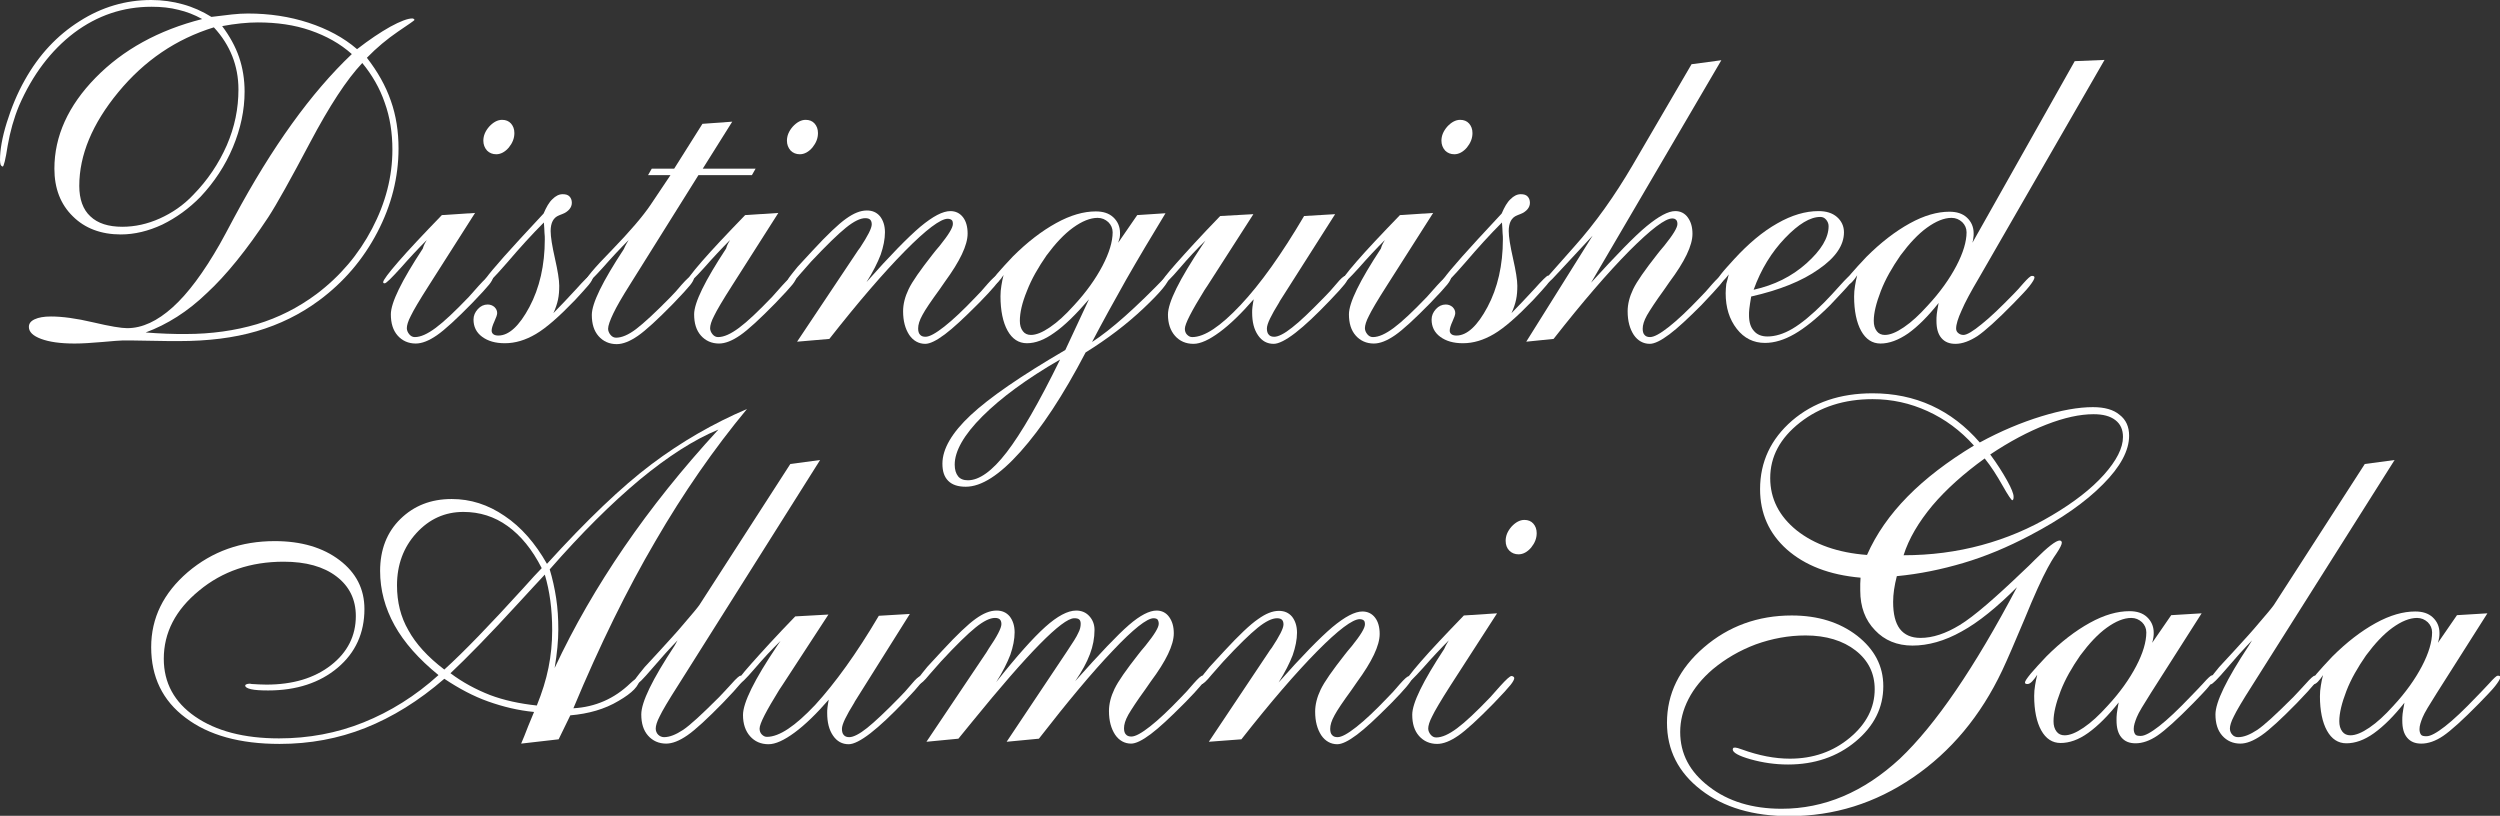
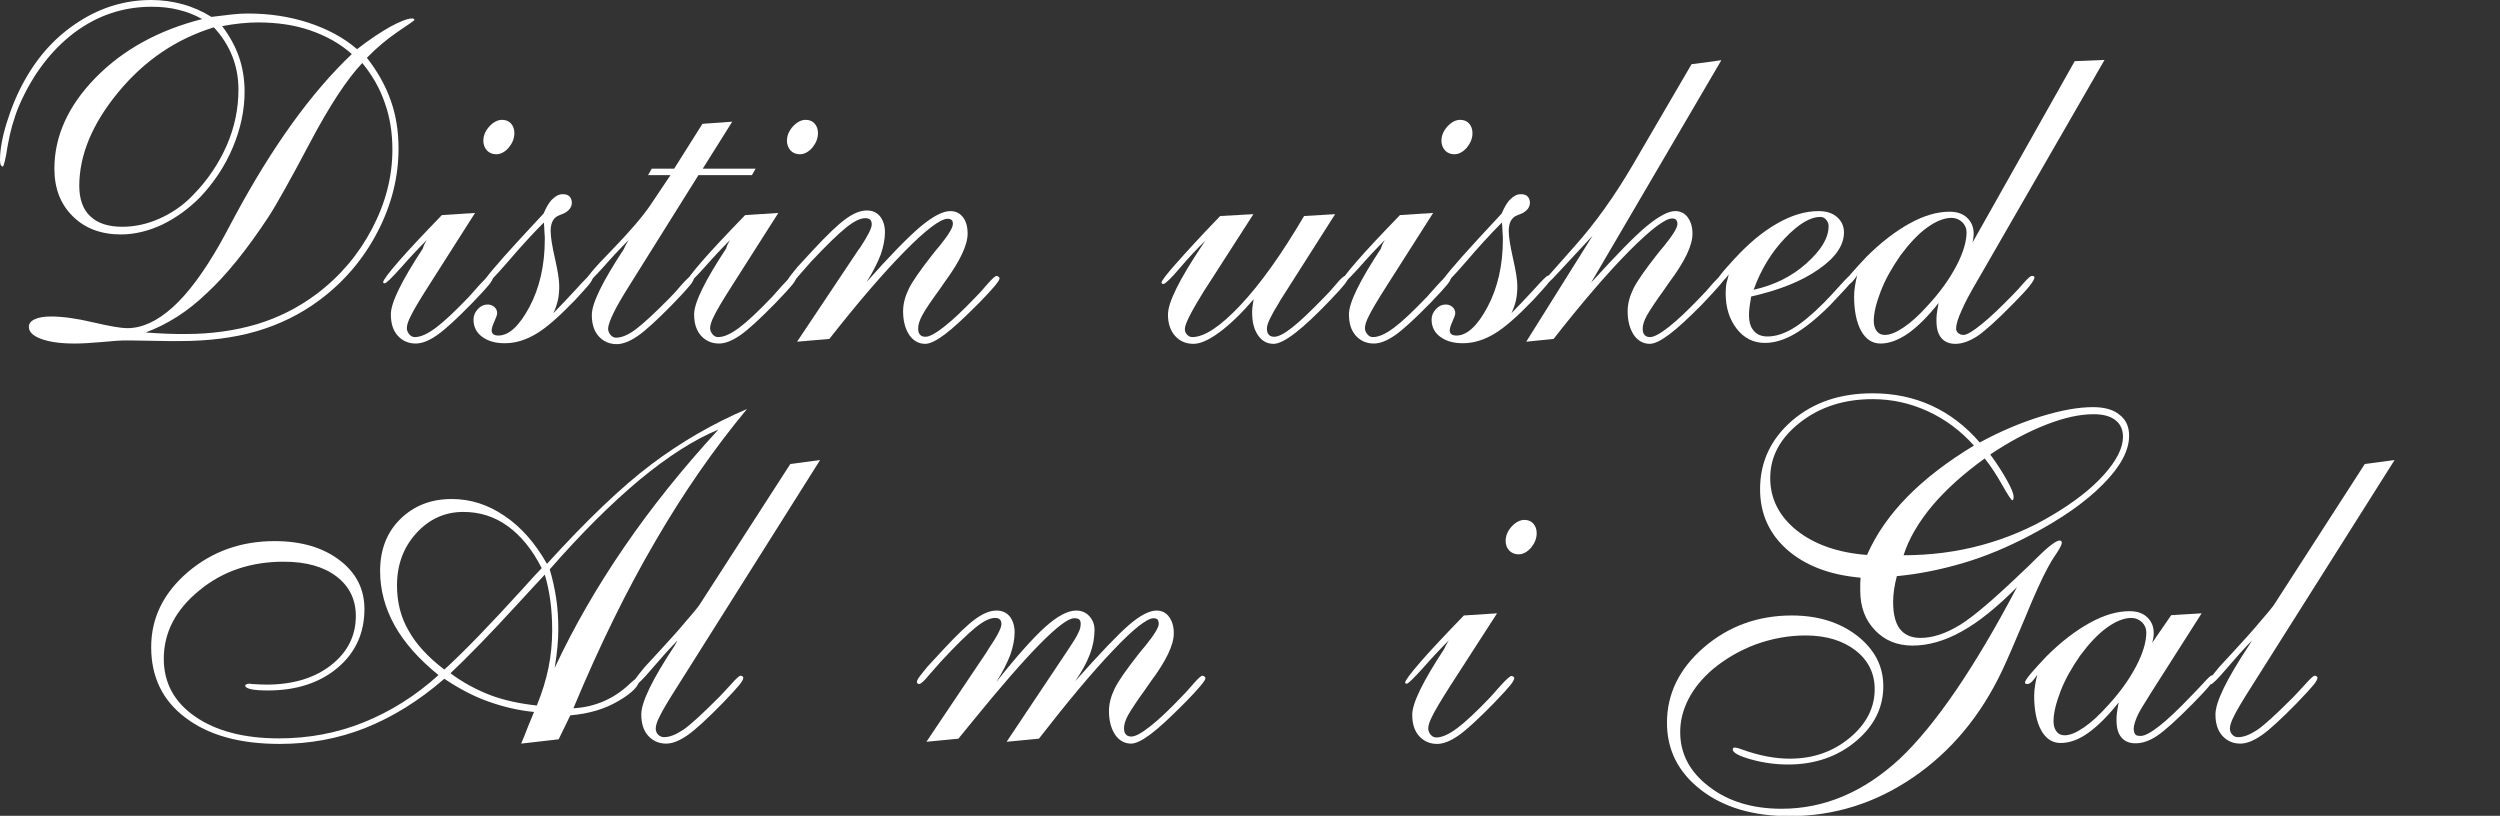
<svg xmlns="http://www.w3.org/2000/svg" version="1.1" id="Layer_1" x="0px" y="0px" width="813.6px" height="265.5px" viewBox="0 0 813.6 265.5" style="enable-background:new 0 0 813.6 265.5;" xml:space="preserve">
  <rect x="0" y="0" width="813.6" height="265.5" fill="#333333" stroke="none" />
  <style type="text/css">
	.st0{fill:#FFFFFF;}
</style>
  <g>
    <path class="st0" d="M119.4,18.8c3.5,4.5,6.1,9.1,7.8,14c1.7,4.8,2.5,10,2.5,15.5c0,9.4-2.3,18.5-6.9,27.3   c-4.6,8.8-10.9,16.2-19,22.2c-6.1,4.5-12.8,7.8-20.3,10S67.6,111,58.3,111c-2.2,0-5.3,0-9.4-0.1c-4.1-0.1-7.1-0.1-9-0.1   c-0.9,0-3.1,0.2-6.6,0.5s-6.5,0.5-9,0.5c-4.6,0-8.2-0.5-10.9-1.5c-2.7-1-4-2.3-4-3.9c0-1.1,0.6-1.9,1.9-2.5s3-0.9,5.3-0.9   c3.6,0,8.2,0.6,13.7,1.9c5.5,1.3,9.2,1.9,11.1,1.9c4.9,0,9.8-2.3,14.8-6.8c5-4.5,10.1-11.4,15.3-20.5c1-1.8,2.6-4.7,4.7-8.7   c12.3-22.9,25-40.6,38.3-53.2c-3.8-3.4-8.3-5.9-13.5-7.7c-5.2-1.8-10.9-2.6-17.1-2.6c-1.7,0-3.5,0.1-5.5,0.3   c-1.9,0.2-4,0.5-6.1,0.9c2.4,3.2,4.3,6.6,5.5,10.1c1.2,3.5,1.8,7.3,1.8,11.2c0,6.1-1.3,12.1-3.8,18.1c-2.5,6-6.1,11.4-10.5,16.1   c-3.8,3.9-8,6.9-12.5,9.1c-4.5,2.1-9,3.2-13.5,3.2c-6.4,0-11.7-2-15.6-5.9c-4-3.9-6-9.1-6-15.5c0-10.6,4.5-20.5,13.4-29.6   C40,16.2,51.6,9.8,65.8,6.2c-2.5-1.4-5.1-2.4-7.7-3c-2.7-0.7-5.6-1-8.8-1c-9.2,0-17.6,2.8-25.2,8.5c-7.5,5.7-13.5,13.6-17.9,23.7   c-1.7,4.1-2.9,8.4-3.7,13c-0.7,4.6-1.3,6.8-1.6,6.8c-0.2,0-0.5-0.2-0.7-0.6C0.1,53.2,0,52.7,0,52.1c0-3.3,0.7-7.4,2.2-12.2   S5.6,30.4,8.1,26c4.6-8.2,10.5-14.5,17.8-19.1C33.1,2.3,40.9,0,49.2,0c3.6,0,7.1,0.5,10.3,1.4c3.3,0.9,6.4,2.3,9.3,4.1   c2.5-0.3,4.8-0.6,6.7-0.8c1.9-0.2,3.6-0.3,5.2-0.3c7,0,13.6,1,19.7,3c6.1,2,11.4,4.8,15.8,8.6c4-3.1,7.6-5.5,10.8-7.3   c3.3-1.8,5.7-2.7,7.2-2.7c0.2,0,0.4,0.1,0.5,0.2c0.1,0.1,0.2,0.2,0.2,0.3s-1.8,1.4-5.4,3.8C126,12.7,122.6,15.5,119.4,18.8z    M69.6,8.9C57.3,12.7,47,19.7,38.5,30C30,40.3,25.8,50.5,25.8,60.5c0,4.3,1.2,7.7,3.6,9.9c2.4,2.3,5.9,3.4,10.4,3.4   c4.1,0,8.2-0.9,12.2-2.7c4-1.8,7.7-4.3,10.9-7.7c4.7-4.8,8.3-10.2,10.9-16.1c2.6-6,3.8-12,3.8-18.2c0-3.9-0.7-7.5-2-10.8   C74.3,15,72.3,11.8,69.6,8.9z M47.4,108.2c2.3,0.2,4.6,0.3,6.8,0.4c2.2,0.1,4.3,0.1,6.3,0.1c8.3,0,16-1.1,23.1-3.2   c7-2.1,13.5-5.4,19.4-9.8c7.7-5.8,13.7-12.9,18.1-21.3c4.4-8.4,6.6-16.9,6.6-25.7c0-5.5-0.8-10.6-2.5-15.3c-1.6-4.7-4.1-9-7.3-12.9   c-5.1,5.4-10.7,14-17,25.9c-6.3,11.9-10.8,20-13.6,24.3c-7,10.6-13.7,18.9-20,24.7C61.1,101.4,54.4,105.6,47.4,108.2z" />
    <path class="st0" d="M138.9,78.1c-2.7,2.7-5.6,5.8-8.5,9.1c-3,3.3-4.7,5-5.2,5c-0.2,0-0.3,0-0.4-0.1c-0.1-0.1-0.1-0.2-0.1-0.3   c0-0.6,1.7-2.9,5-6.7c3.3-3.8,8-8.8,14.1-15.1l10.8-0.7l-14.9,23.4c-3.2,5-5.2,8.4-6,10.1c-0.9,1.7-1.3,3.1-1.3,4   c0,0.7,0.3,1.4,0.8,2s1.1,0.9,1.8,0.9c1.9,0,4.1-1,6.8-3c2.7-2,6.3-5.4,10.8-10.1c0.8-0.9,1.9-2.1,3.2-3.6c2-2.2,3.2-3.3,3.7-3.3   c0.2,0,0.5,0.1,0.6,0.2c0.2,0.1,0.3,0.3,0.3,0.5c0,0.4-0.4,1.2-1.2,2.2c-0.8,1-2.7,3.1-5.6,6.1c-5,5.1-8.8,8.6-11.4,10.4   c-2.6,1.8-4.9,2.7-6.9,2.7c-2.4,0-4.4-0.9-5.9-2.6c-1.5-1.7-2.2-4-2.2-6.9c0-3.8,3.5-10.9,10.4-21.4   C137.9,79.7,138.5,78.8,138.9,78.1z M157.3,45.8c0-1.6,0.6-3.1,1.9-4.6c1.3-1.4,2.7-2.2,4.2-2.2c1.2,0,2.2,0.4,2.9,1.2   s1.1,1.8,1.1,3.1c0,1.7-0.6,3.2-1.8,4.7c-1.2,1.4-2.6,2.2-4.1,2.2c-1.2,0-2.2-0.4-3-1.2C157.7,48.1,157.3,47,157.3,45.8z" />
    <path class="st0" d="M177,72.4c-3.9,3.9-7.8,8.2-11.9,13c-4.1,4.7-6.4,7.1-7,7.1c-0.2,0-0.4-0.1-0.5-0.2c-0.1-0.1-0.2-0.3-0.2-0.4   c0-0.8,3.9-5.5,11.8-14.1c3.2-3.5,5.8-6.2,7.7-8.3c0.9-2.1,1.8-3.7,2.9-4.7c1-1,2.1-1.6,3.3-1.6c1,0,1.7,0.2,2.2,0.7   c0.5,0.5,0.8,1.2,0.8,2.1c0,0.8-0.3,1.5-0.8,2.1c-0.5,0.6-1.3,1.2-2.4,1.6c-0.2,0.1-0.6,0.2-1,0.4c-1.8,0.7-2.7,2.4-2.7,5.1   c0,1.9,0.5,4.9,1.4,8.9c0.9,4,1.4,7,1.4,8.9c0,1.6-0.1,3.1-0.4,4.5c-0.3,1.4-0.8,2.9-1.5,4.4c2.3-2.3,4.7-4.9,7.4-7.8   c2.6-2.9,4.1-4.4,4.5-4.4c0.2,0,0.5,0.1,0.6,0.2c0.2,0.1,0.3,0.3,0.3,0.5c0,0.4-0.4,1.2-1.3,2.3c-0.9,1.1-2.4,2.7-4.5,5   c-5.1,5.3-9.3,9-12.7,11c-3.4,2-6.7,3-10.1,3c-3.1,0-5.5-0.7-7.4-2.1s-2.8-3.3-2.8-5.6c0-1.3,0.5-2.4,1.4-3.4c0.9-1,2-1.5,3.2-1.5   c0.9,0,1.6,0.3,2.2,0.8c0.6,0.6,0.9,1.2,0.9,2c0,0.5-0.3,1.4-0.9,2.7c-0.6,1.3-0.9,2.3-0.9,3c0,0.5,0.2,0.9,0.6,1.2   c0.4,0.3,1,0.4,1.6,0.4c3.4,0,6.8-3.1,10.1-9.3c3.3-6.2,5-13.6,5-22c0-0.6,0-1.3-0.1-2.1C177.2,75.1,177.1,73.9,177,72.4z" />
    <path class="st0" d="M204.6,78.1c-2.7,2.7-5.6,5.8-8.5,9.1c-3,3.3-4.7,5-5.2,5c-0.2,0-0.3,0-0.4-0.1c-0.1-0.1-0.1-0.2-0.1-0.3   c0-1,2.9-4.5,8.8-10.5c5.8-6,10-10.9,12.5-14.6l6.5-9.7h-7.3l1.2-2.1h7.3l9.2-14.6l9.7-0.7l-9.6,15.3h17.2l-1.2,2.1h-17.4   l-22.4,35.8c-2.4,3.8-4.2,6.9-5.3,9.2c-1.1,2.3-1.7,4-1.7,5c0,0.7,0.3,1.4,0.8,2s1.1,0.9,1.8,0.9c1.8,0,4-0.9,6.5-2.8   c2.5-1.9,6.2-5.3,11.1-10.3c1.1-1.1,2.3-2.4,3.7-4.1c1.7-1.9,2.7-2.8,3.1-2.8c0.2,0,0.5,0.1,0.6,0.2c0.2,0.1,0.3,0.3,0.3,0.5   c0,0.4-0.4,1.2-1.2,2.2c-0.8,1-2.7,3.1-5.6,6.1c-5,5.1-8.8,8.6-11.4,10.4c-2.6,1.8-4.9,2.7-6.9,2.7c-2.4,0-4.4-0.9-5.9-2.6   c-1.5-1.7-2.2-4-2.2-6.9c0-3.8,3.5-10.9,10.4-21.4C203.6,79.7,204.2,78.8,204.6,78.1z" />
    <path class="st0" d="M237.6,78.1c-2.7,2.7-5.6,5.8-8.5,9.1c-3,3.3-4.7,5-5.2,5c-0.2,0-0.3,0-0.4-0.1c-0.1-0.1-0.1-0.2-0.1-0.3   c0-0.6,1.7-2.9,5-6.7c3.3-3.8,8-8.8,14.1-15.1l10.8-0.7l-14.9,23.4c-3.2,5-5.2,8.4-6,10.1c-0.9,1.7-1.3,3.1-1.3,4   c0,0.7,0.3,1.4,0.8,2s1.1,0.9,1.8,0.9c1.9,0,4.1-1,6.8-3c2.7-2,6.3-5.4,10.8-10.1c0.8-0.9,1.9-2.1,3.2-3.6c2-2.2,3.2-3.3,3.7-3.3   c0.2,0,0.5,0.1,0.6,0.2c0.2,0.1,0.3,0.3,0.3,0.5c0,0.4-0.4,1.2-1.2,2.2c-0.8,1-2.7,3.1-5.6,6.1c-5,5.1-8.8,8.6-11.4,10.4   c-2.6,1.8-4.9,2.7-6.9,2.7c-2.4,0-4.4-0.9-5.9-2.6c-1.5-1.7-2.2-4-2.2-6.9c0-3.8,3.5-10.9,10.4-21.4   C236.6,79.7,237.2,78.8,237.6,78.1z M256.1,45.8c0-1.6,0.6-3.1,1.9-4.6c1.3-1.4,2.7-2.2,4.2-2.2c1.2,0,2.2,0.4,2.9,1.2   s1.1,1.8,1.1,3.1c0,1.7-0.6,3.2-1.8,4.7c-1.2,1.4-2.6,2.2-4.1,2.2c-1.2,0-2.2-0.4-3-1.2C256.5,48.1,256.1,47,256.1,45.8z" />
    <path class="st0" d="M259.4,111.2L278.9,82c0.2-0.3,0.5-0.8,1-1.4c2.5-3.8,3.8-6.3,3.8-7.6c0-0.7-0.2-1.2-0.5-1.5   c-0.3-0.3-0.8-0.5-1.6-0.5c-1.6,0-3.7,1-6.3,3.1S269,79.8,264,85.1c-1,1.1-2.2,2.5-3.7,4.2c-1.7,2.1-2.8,3.1-3.4,3.1   c-0.2,0-0.4-0.1-0.5-0.2c-0.1-0.1-0.2-0.3-0.2-0.4c0-0.4,0.2-0.9,0.7-1.6c0.5-0.7,1.4-1.8,2.7-3.4l4.8-5.2   c4.8-5.2,8.5-8.7,10.9-10.4c2.5-1.8,4.7-2.7,6.8-2.7c1.8,0,3.2,0.6,4.3,1.9c1,1.3,1.6,3,1.6,5.2c0,2.2-0.5,4.7-1.4,7.3   c-1,2.6-2.5,5.6-4.6,8.9c7.6-8.6,13.5-14.6,17.5-18c4.1-3.4,7.3-5.1,9.8-5.1c1.7,0,3.1,0.7,4.1,2s1.5,3.1,1.5,5.3   c0,3.8-2.5,9-7.4,15.7c-0.8,1.1-1.4,2-1.8,2.6c-2.7,3.7-4.6,6.5-5.5,8.2c-1,1.8-1.4,3.2-1.4,4.4c0,0.9,0.2,1.6,0.6,2   c0.4,0.5,1,0.7,1.8,0.7c1.3,0,3.3-1.1,6.1-3.3s6.2-5.4,10.1-9.5c1.2-1.2,2.5-2.6,4-4.4c1.6-1.8,2.5-2.6,2.9-2.6   c0.2,0,0.5,0.1,0.7,0.3c0.2,0.2,0.3,0.3,0.3,0.5c0,0.8-2.2,3.4-6.5,7.8l-0.9,0.9c-4.2,4.2-7.6,7.4-10.4,9.5   c-2.8,2.1-4.9,3.1-6.4,3.1c-2.1,0-3.9-1-5.2-2.9c-1.3-2-2-4.5-2-7.7c0-2.3,0.6-4.7,1.8-7.2c1.2-2.5,3.8-6.2,7.8-11.3   c0.5-0.7,1.3-1.6,2.3-2.8c2.9-3.6,4.3-5.9,4.3-7.1c0-0.6-0.1-1.1-0.4-1.3c-0.2-0.2-0.7-0.4-1.3-0.4c-2.3,0-7,3.5-13.9,10.5   c-6.9,7-15.1,16.5-24.6,28.6L259.4,111.2z" />
-     <path class="st0" d="M363.9,79l6.2-9l9.2-0.6c-4.5,7.4-8.8,14.6-12.8,21.6c-4,7.1-7.7,13.8-11.1,20.3c6.2-4,14.3-11.2,24.3-21.6   c0.2,0,0.4,0.1,0.5,0.2c0.1,0.1,0.2,0.3,0.2,0.5c0,1.4-2.7,4.7-8.2,9.9c-5.5,5.2-11.8,10-18.9,14.4c-7.3,14-14.4,24.7-21.2,32.3   c-6.8,7.6-12.7,11.4-17.8,11.4c-2.5,0-4.4-0.6-5.7-1.9c-1.3-1.3-1.9-3.1-1.9-5.6c0-4.8,3.1-10.1,9.2-15.8   c6.1-5.7,16.4-12.8,30.8-21.2l7.7-16.5c-4.3,5-8.1,8.7-11.3,10.9c-3.2,2.3-6.1,3.4-8.9,3.4c-2.7,0-4.8-1.4-6.3-4.1   s-2.3-6.5-2.3-11.2c0-1.2,0.1-2.3,0.3-3.5c0.2-1.2,0.4-2.3,0.7-3.4c-0.6,0.9-1.1,1.6-1.7,2.2c-0.5,0.5-1,0.8-1.4,0.8   c-0.3,0-0.6,0-0.7-0.1c-0.1-0.1-0.2-0.2-0.2-0.4c0-0.4,0.6-1.3,1.9-2.9c1.3-1.5,3-3.4,5.1-5.6c4.7-4.7,9.4-8.3,14.1-10.9   c4.7-2.6,9-3.8,12.9-3.8c2.4,0,4.3,0.6,5.7,1.9c1.4,1.3,2.2,3,2.2,5.1c0,0.5,0,1-0.1,1.5C364.3,77.7,364.1,78.3,363.9,79z M345,117   c-10.9,6.3-19.3,12.5-25.3,18.5c-6,6-9,11.3-9,15.7c0,1.7,0.4,2.9,1.1,3.8c0.7,0.9,1.8,1.3,3.2,1.3c3.7,0,7.9-3,12.6-9.1   S338.1,131.1,345,117z M331.9,104.4c0,1.4,0.3,2.5,1,3.4c0.6,0.8,1.5,1.2,2.6,1.2c1.7,0,3.7-0.8,6.2-2.5c2.5-1.7,5-4,7.7-7   c4.1-4.4,7.2-8.8,9.4-13c2.2-4.2,3.3-7.9,3.3-10.9c0-1.3-0.5-2.4-1.4-3.3c-1-0.9-2.1-1.4-3.5-1.4c-2.4,0-5.1,1.1-8,3.2   c-2.9,2.1-5.7,5.1-8.6,9c-2.7,3.9-4.9,7.7-6.4,11.6C332.6,98.6,331.9,101.8,331.9,104.4z" />
    <path class="st0" d="M416.5,98l-0.2,0.4c-2.6,4.2-4,7-4,8.5c0,0.9,0.2,1.6,0.6,2c0.4,0.5,1,0.7,1.8,0.7c1.3,0,3.3-1,5.8-3   c2.6-2,6-5.3,10.4-9.8c1.2-1.2,2.6-2.7,4-4.4c1.4-1.7,2.4-2.6,2.9-2.6c0.2,0,0.5,0.1,0.6,0.2c0.2,0.1,0.3,0.3,0.3,0.4   c0,0.5-0.4,1.2-1.1,2.1c-0.7,0.9-2.3,2.7-4.8,5.3c-4.4,4.6-8.1,8.1-11.2,10.5c-3.1,2.4-5.5,3.6-7.1,3.6c-2.1,0-3.8-0.9-5.1-2.8   c-1.3-1.9-1.9-4.3-1.9-7.4c0-0.5,0-1.1,0.1-1.8c0.1-0.7,0.2-1.5,0.4-2.5c-4,4.6-7.7,8.2-11.1,10.7c-3.4,2.5-6.2,3.8-8.5,3.8   c-2.5,0-4.5-0.9-6-2.6c-1.5-1.7-2.3-4-2.3-6.9c0-4,3.7-11.4,11.1-22.5l1.1-1.6c-2.7,2.6-5.5,5.6-8.4,9s-4.7,5.1-5.2,5.1   c-0.2,0-0.4,0-0.5-0.1s-0.2-0.2-0.2-0.3c0-0.6,1.6-2.7,4.8-6.3c3.2-3.6,7.9-8.8,14.3-15.4l10.8-0.6l-14.9,23.2l-1,1.5   c-4.2,6.8-6.4,11-6.4,12.6c0,0.7,0.2,1.4,0.7,1.9c0.5,0.5,1,0.8,1.7,0.8c4,0,9.2-3.5,15.7-10.4s13.4-16.6,20.7-29l10.1-0.6   L416.5,98z" />
    <path class="st0" d="M450.7,78.1c-2.7,2.7-5.6,5.8-8.5,9.1c-3,3.3-4.7,5-5.2,5c-0.2,0-0.3,0-0.4-0.1c-0.1-0.1-0.1-0.2-0.1-0.3   c0-0.6,1.7-2.9,5-6.7c3.3-3.8,8-8.8,14.1-15.1l10.8-0.7l-14.9,23.4c-3.2,5-5.2,8.4-6,10.1c-0.9,1.7-1.3,3.1-1.3,4   c0,0.7,0.3,1.4,0.8,2c0.5,0.6,1.1,0.9,1.8,0.9c1.9,0,4.1-1,6.8-3c2.7-2,6.3-5.4,10.8-10.1c0.8-0.9,1.9-2.1,3.2-3.6   c2-2.2,3.2-3.3,3.7-3.3c0.2,0,0.5,0.1,0.6,0.2s0.3,0.3,0.3,0.5c0,0.4-0.4,1.2-1.2,2.2c-0.8,1-2.7,3.1-5.6,6.1   c-5,5.1-8.8,8.6-11.4,10.4c-2.6,1.8-4.9,2.7-6.9,2.7c-2.4,0-4.4-0.9-5.9-2.6c-1.5-1.7-2.2-4-2.2-6.9c0-3.8,3.5-10.9,10.4-21.4   C449.7,79.7,450.3,78.8,450.7,78.1z M469.1,45.8c0-1.6,0.6-3.1,1.9-4.6c1.3-1.4,2.7-2.2,4.2-2.2c1.2,0,2.2,0.4,2.9,1.2   s1.1,1.8,1.1,3.1c0,1.7-0.6,3.2-1.8,4.7c-1.2,1.4-2.6,2.2-4.1,2.2c-1.2,0-2.2-0.4-3-1.2C469.5,48.1,469.1,47,469.1,45.8z" />
    <path class="st0" d="M488.8,72.4c-3.9,3.9-7.8,8.2-11.9,13c-4.1,4.7-6.4,7.1-7,7.1c-0.2,0-0.4-0.1-0.5-0.2   c-0.1-0.1-0.2-0.3-0.2-0.4c0-0.8,3.9-5.5,11.8-14.1c3.2-3.5,5.8-6.2,7.7-8.3c0.9-2.1,1.8-3.7,2.9-4.7c1-1,2.1-1.6,3.3-1.6   c1,0,1.7,0.2,2.2,0.7c0.5,0.5,0.8,1.2,0.8,2.1c0,0.8-0.3,1.5-0.8,2.1c-0.5,0.6-1.3,1.2-2.4,1.6c-0.2,0.1-0.6,0.2-1,0.4   c-1.8,0.7-2.7,2.4-2.7,5.1c0,1.9,0.5,4.9,1.4,8.9c0.9,4,1.4,7,1.4,8.9c0,1.6-0.1,3.1-0.4,4.5c-0.3,1.4-0.8,2.9-1.5,4.4   c2.3-2.3,4.7-4.9,7.4-7.8c2.6-2.9,4.1-4.4,4.5-4.4c0.2,0,0.5,0.1,0.6,0.2s0.3,0.3,0.3,0.5c0,0.4-0.4,1.2-1.3,2.3   c-0.9,1.1-2.4,2.7-4.5,5c-5.1,5.3-9.3,9-12.7,11c-3.4,2-6.7,3-10.1,3c-3.1,0-5.5-0.7-7.4-2.1s-2.8-3.3-2.8-5.6   c0-1.3,0.5-2.4,1.4-3.4c0.9-1,2-1.5,3.2-1.5c0.9,0,1.6,0.3,2.2,0.8c0.6,0.6,0.9,1.2,0.9,2c0,0.5-0.3,1.4-0.9,2.7   c-0.6,1.3-0.9,2.3-0.9,3c0,0.5,0.2,0.9,0.6,1.2c0.4,0.3,1,0.4,1.6,0.4c3.4,0,6.8-3.1,10.1-9.3s5-13.6,5-22c0-0.6,0-1.3-0.1-2.1   C489,75.1,488.9,73.9,488.8,72.4z" />
    <path class="st0" d="M496.7,111.2l21.6-34.5l-12,12.9c-0.8,0.9-1.5,1.6-2.1,2.1c-0.6,0.5-1.1,0.8-1.3,0.8c-0.3,0-0.6,0-0.7-0.1   c-0.1-0.1-0.2-0.2-0.2-0.4c0,0,3.4-4,10.3-11.7s13.2-16.6,19-26.5l19.2-32.9l9.7-1.3l-42.4,72.4c8.2-9,14.2-15.2,18.1-18.4   c3.9-3.2,7-4.9,9.3-4.9c1.7,0,3.1,0.7,4.1,2.1c1,1.4,1.5,3.1,1.5,5.3c0,3.8-2.5,9-7.5,15.7c-0.8,1.1-1.4,2-1.8,2.6   c-2.7,3.7-4.5,6.5-5.5,8.2c-1,1.8-1.4,3.2-1.4,4.4c0,0.9,0.2,1.6,0.6,2c0.4,0.5,1,0.7,1.8,0.7c1.3,0,3.3-1.1,6.1-3.3   s6.2-5.4,10.1-9.5c1.2-1.2,2.5-2.6,4-4.4c1.6-1.8,2.5-2.6,2.9-2.6c0.2,0,0.4,0.1,0.6,0.2s0.2,0.3,0.2,0.5c0,0.5-0.4,1.3-1.3,2.3   c-0.9,1.1-2.9,3.2-5.9,6.4c-4.2,4.2-7.6,7.4-10.4,9.5c-2.8,2.1-4.9,3.1-6.4,3.1c-2.1,0-3.9-1-5.2-2.9c-1.3-2-2-4.5-2-7.7   c0-2.3,0.6-4.7,1.8-7.2s3.8-6.2,7.8-11.3c0.5-0.7,1.3-1.6,2.3-2.8c2.9-3.6,4.3-5.9,4.3-7.1c0-0.7-0.2-1.2-0.5-1.4   c-0.3-0.3-0.7-0.4-1.2-0.4c-2.3,0-6.9,3.5-14,10.6c-7,7.1-15.2,16.6-24.6,28.6L496.7,111.2z" />
    <path class="st0" d="M562.6,89.3c-0.8,1.1-1.5,1.8-2,2.3c-0.5,0.5-0.9,0.7-1.3,0.7c-0.2,0-0.4,0-0.5-0.1s-0.2-0.2-0.2-0.5   c0-0.3,0.5-1.2,1.5-2.5c1-1.3,2.5-2.9,4.3-4.9c4.6-5,9.2-8.9,14-11.6c4.7-2.7,9.2-4,13.4-4c2.5,0,4.5,0.6,6,1.9   c1.5,1.3,2.3,3,2.3,5c0,4.2-2.7,8.2-8.2,12c-5.5,3.9-12.8,6.8-22,8.9c-0.3,1.8-0.5,3.1-0.6,4c-0.1,0.8-0.1,1.5-0.1,2.1   c0,2.2,0.5,3.9,1.6,5.1c1,1.2,2.5,1.8,4.4,1.8c2.5,0,5.2-0.8,8.1-2.5c2.9-1.7,6.3-4.5,10.3-8.5c1.7-1.7,3.4-3.6,5.3-5.7   s3-3.2,3.4-3.2c0.2,0,0.5,0.1,0.6,0.2c0.2,0.1,0.3,0.3,0.3,0.5c0,0.4-0.5,1.2-1.4,2.3c-0.9,1.1-3,3.3-6.2,6.7   c-4.4,4.4-8.3,7.5-11.6,9.4c-3.3,1.9-6.5,2.9-9.6,2.9c-3.7,0-6.8-1.5-9.2-4.6c-2.4-3.1-3.6-6.9-3.6-11.6c0-1,0.1-2,0.2-3   C562.1,91.5,562.3,90.4,562.6,89.3z M570.7,94.3c6.7-1.5,12.4-4.3,17.2-8.6c4.8-4.3,7.2-8.3,7.2-12.1c0-0.8-0.3-1.5-0.8-2.1   c-0.5-0.6-1.1-0.9-1.9-0.9c-3.3,0-7.1,2.3-11.5,6.9C576.6,82,573.1,87.6,570.7,94.3z" />
    <path class="st0" d="M641.9,79l33.3-59.1l9.7-0.4l-40.9,71c-2.6,4.4-4.5,7.9-5.6,10.5c-1.2,2.6-1.8,4.6-1.8,5.9   c0,0.6,0.2,1.1,0.7,1.5c0.5,0.4,1,0.6,1.7,0.6c1.1,0,3.1-1.2,5.9-3.5c2.9-2.3,6.3-5.6,10.4-9.8c0.9-0.9,1.9-2,3.1-3.4   c1.5-1.7,2.4-2.5,2.8-2.5c0.3,0,0.5,0,0.7,0.1c0.1,0.1,0.2,0.2,0.2,0.4c0,0.5-0.6,1.5-1.7,2.9c-1.1,1.4-2.9,3.2-5.2,5.6   c-5.3,5.4-9.2,8.9-11.7,10.6c-2.5,1.6-4.9,2.5-7.1,2.5c-2,0-3.5-0.6-4.6-1.9c-1.1-1.3-1.6-3.1-1.6-5.6c0-0.6,0-1.4,0.1-2.2   c0.1-0.8,0.3-2,0.6-3.6c-3.4,4.3-6.7,7.6-9.9,9.9c-3.2,2.2-6.2,3.3-9,3.3c-2.7,0-4.8-1.4-6.3-4.1c-1.5-2.7-2.3-6.5-2.3-11.2   c0-1.2,0.1-2.3,0.3-3.5c0.2-1.2,0.4-2.3,0.7-3.4c-0.6,0.9-1.1,1.6-1.7,2.2c-0.5,0.5-1,0.8-1.4,0.8c-0.3,0-0.6,0-0.7-0.1   c-0.1-0.1-0.2-0.2-0.2-0.4c0-0.4,0.6-1.3,1.9-2.9c1.3-1.5,3-3.4,5.1-5.6c4.7-4.7,9.4-8.3,14.1-10.9c4.7-2.6,9-3.8,12.9-3.8   c2.4,0,4.3,0.6,5.7,1.9c1.4,1.3,2.2,3,2.2,5.1c0,0.5,0,1-0.1,1.5C642.2,77.7,642.1,78.3,641.9,79z M609.8,104.4   c0,1.4,0.3,2.5,1,3.4c0.6,0.8,1.5,1.2,2.6,1.2c1.7,0,3.7-0.8,6.2-2.5c2.5-1.7,5-4,7.7-7c4.1-4.4,7.2-8.8,9.4-13   c2.2-4.2,3.3-7.9,3.3-10.9c0-1.3-0.5-2.4-1.4-3.3c-1-0.9-2.1-1.4-3.5-1.4c-2.4,0-5.1,1.1-8,3.2c-2.9,2.1-5.7,5.1-8.6,9   c-2.7,3.9-4.9,7.7-6.4,11.6C610.6,98.6,609.8,101.8,609.8,104.4z" />
  </g>
  <g>
    <path class="st0" d="M169.6,242c0.6-1.4,1.4-3.3,2.3-5.7c1-2.4,1.6-3.9,1.9-4.6c-5.2-0.5-10.1-1.7-14.9-3.4s-9.5-4.2-14.3-7.4   c-8.3,7.2-16.9,12.5-25.7,16c-8.8,3.5-18.1,5.2-27.9,5.2c-12.9,0-23.1-2.8-30.6-8.5c-7.5-5.6-11.2-13.3-11.2-23   c0-9.5,4-17.6,11.9-24.4c8-6.8,17.4-10.1,28.3-10.1c8.7,0,15.7,2.1,21.1,6.2c5.4,4.1,8.1,9.4,8.1,15.9c0,7.8-2.9,14.2-8.7,19.1   c-5.8,4.9-13.4,7.4-22.6,7.4c-2.4,0-4.3-0.1-5.6-0.4c-1.3-0.3-1.9-0.7-1.9-1.2c0-0.1,0.1-0.3,0.4-0.4c0.2-0.1,0.6-0.2,1-0.2   c0.1,0,0.3,0,0.7,0.1c1.7,0.1,3.3,0.2,4.8,0.2c8.6,0,15.6-2.1,21-6.3c5.4-4.2,8.1-9.6,8.1-16c0-5.4-2.1-9.7-6.3-12.9   c-4.2-3.2-9.9-4.8-17.2-4.8c-10.7,0-19.9,3.1-27.5,9.4c-7.7,6.3-11.5,13.7-11.5,22.2c0,7.8,3.4,14.1,10.2,18.8   c6.8,4.7,15.9,7.1,27.3,7.1c9.6,0,18.8-1.7,27.5-5.2c8.7-3.5,16.9-8.6,24.4-15.4c-6.4-5.2-11.2-10.6-14.3-16.2   c-3.1-5.6-4.7-11.5-4.7-17.7c0-6.9,2.2-12.6,6.6-16.9c4.4-4.3,9.9-6.5,16.7-6.5c6.1,0,11.8,1.8,17.2,5.5c5.4,3.6,10,8.9,13.8,15.6   c13-14.3,24.3-25.1,34-32.4c9.7-7.3,20.1-13.3,31.1-18c-10.7,12.9-20.7,27.3-29.8,43c-9.2,15.7-18.1,33.8-26.7,54.4   c7.1-0.4,13.3-3.1,18.5-8.1c1.3-1.2,2.1-1.8,2.6-1.8c0,0,0.1,0,0.2,0.1c0.1,0.1,0.2,0.2,0.2,0.3c0,2.1-2.3,4.5-6.8,7.1   c-4.5,2.7-9.8,4.2-15.7,4.7l-3.8,7.8L169.6,242z M144.6,217.9c6.3-5.7,14.9-14.6,25.8-26.6c2.6-2.9,4.5-5,5.9-6.4   c-3.1-6.1-6.8-10.6-11.1-13.7c-4.3-3.1-9.1-4.6-14.4-4.6c-6,0-11.1,2.3-15.3,6.9c-4.2,4.6-6.3,10.3-6.3,17c0,5.4,1.2,10.3,3.7,14.6   C135.3,209.5,139.2,213.8,144.6,217.9z M174.7,229.6c1.7-4.2,3-8.3,3.8-12.3s1.2-8,1.2-12.2c0-3.4-0.2-6.6-0.6-9.6   c-0.4-3-1-5.8-1.8-8.5c-2,2.1-4.8,5.2-8.6,9.3c-9.5,10.4-16.9,17.9-22.1,22.8c4,3,8.3,5.3,12.9,7.1   C164,227.9,169.1,229,174.7,229.6z M180.5,217.4c6.3-13.5,13.9-26.6,22.6-39.3c8.7-12.7,18.9-25.5,30.7-38.3   c-8,3.3-16.5,8.8-25.6,16.3c-9.1,7.6-18.9,17.3-29.3,29.2c0.9,3,1.6,6.1,2.1,9.4c0.5,3.3,0.7,6.6,0.7,10.1c0,1.9-0.1,3.8-0.3,5.9   C181.2,212.8,180.9,215,180.5,217.4z" />
    <path class="st0" d="M220.5,208.4c-2.7,2.8-5.5,5.9-8.3,9.2c-2.9,3.4-4.6,5.1-5.1,5.1c-0.2,0-0.4-0.1-0.5-0.2   c-0.1-0.1-0.2-0.3-0.2-0.4c0-0.4,0.2-0.9,0.7-1.6c0.5-0.7,1.4-1.8,2.7-3.4l4.8-5.2c3-3.3,5.8-6.3,8.2-9.2c2.5-2.9,4.1-4.8,4.8-5.8   l29.6-45.9l9.7-1.3L220.7,223c-3.2,5-5.2,8.4-6,10.1c-0.9,1.7-1.3,3.1-1.3,4c0,0.8,0.3,1.5,0.8,2s1.2,0.8,1.9,0.8   c1.8,0,3.8-0.8,6.1-2.3c2.3-1.5,6.2-5.1,11.9-10.8c1.1-1.1,2.4-2.6,4-4.3c1.5-1.7,2.5-2.6,2.9-2.6c0.2,0,0.5,0.1,0.6,0.2   c0.2,0.1,0.3,0.3,0.3,0.5c0,0.4-0.4,1.2-1.2,2.2c-0.8,1-2.7,3.1-5.6,6.1c-5,5.1-8.8,8.6-11.4,10.4c-2.6,1.8-4.9,2.7-6.9,2.7   c-2.4,0-4.4-0.9-5.9-2.6c-1.5-1.7-2.2-4-2.2-6.9c0-4,3.6-11.4,10.8-22.3L220.5,208.4z" />
-     <path class="st0" d="M278.2,228.3l-0.2,0.4c-2.6,4.2-4,7-4,8.5c0,0.9,0.2,1.6,0.6,2c0.4,0.5,1,0.7,1.8,0.7c1.3,0,3.3-1,5.8-3   s6-5.3,10.4-9.8c1.2-1.2,2.6-2.7,4-4.4c1.4-1.7,2.4-2.6,2.9-2.6c0.2,0,0.5,0.1,0.6,0.2c0.2,0.1,0.3,0.3,0.3,0.4   c0,0.5-0.4,1.2-1.1,2.1c-0.7,0.9-2.3,2.7-4.8,5.3c-4.4,4.6-8.1,8.1-11.2,10.5c-3.1,2.4-5.5,3.6-7.1,3.6c-2.1,0-3.8-0.9-5.1-2.8   c-1.3-1.9-1.9-4.3-1.9-7.4c0-0.5,0-1.1,0.1-1.8c0.1-0.7,0.2-1.5,0.4-2.5c-4,4.6-7.7,8.2-11.1,10.7c-3.4,2.5-6.2,3.8-8.5,3.8   c-2.5,0-4.5-0.9-6-2.6c-1.5-1.7-2.3-4-2.3-6.9c0-4,3.7-11.5,11.1-22.5l1.1-1.6c-2.7,2.6-5.5,5.6-8.4,9s-4.7,5.1-5.2,5.1   c-0.2,0-0.4,0-0.5-0.1c-0.1-0.1-0.2-0.2-0.2-0.3c0-0.6,1.6-2.7,4.8-6.3c3.2-3.6,7.9-8.8,14.3-15.4l10.8-0.6L254.6,223l-1,1.5   c-4.2,6.8-6.4,11-6.4,12.6c0,0.7,0.2,1.4,0.7,1.9c0.5,0.5,1,0.8,1.7,0.8c4,0,9.2-3.5,15.7-10.4c6.4-7,13.4-16.6,20.7-29l10.1-0.6   L278.2,228.3z" />
    <path class="st0" d="M301.5,241.4l19.6-29.2l0.6-1c2.8-4.1,4.2-6.8,4.2-8.1c0-0.7-0.2-1.2-0.5-1.5c-0.3-0.3-0.8-0.5-1.6-0.5   c-1.6,0-3.7,1-6.3,3.1s-6.3,5.7-11.3,11.1c-1,1.1-2.2,2.5-3.7,4.2c-1.7,2.1-2.8,3.1-3.4,3.1c-0.2,0-0.4-0.1-0.5-0.2   c-0.1-0.1-0.2-0.3-0.2-0.4c0-0.4,0.2-0.9,0.7-1.6c0.5-0.7,1.4-1.8,2.7-3.4l4.8-5.2c4.8-5.2,8.5-8.7,10.9-10.4   c2.5-1.8,4.7-2.7,6.8-2.7c1.8,0,3.2,0.6,4.3,1.9c1,1.3,1.6,3,1.6,5.2c0,2.2-0.5,4.7-1.4,7.3c-1,2.6-2.5,5.6-4.6,8.9   c6.7-8.5,12.1-14.5,16-18s7.3-5.3,10-5.3c1.8,0,3.2,0.6,4.3,1.8c1.1,1.2,1.7,2.7,1.7,4.5c0,2.6-0.5,5.3-1.5,7.9   c-1,2.7-2.6,5.6-4.8,8.8c8-9,13.8-15.1,17.5-18.3c3.7-3.2,6.7-4.7,9-4.7c1.7,0,3.1,0.7,4.1,2.1c1,1.4,1.5,3.1,1.5,5.3   c0,3.8-2.5,9-7.5,15.7c-0.8,1.1-1.4,2-1.8,2.6c-2.7,3.7-4.5,6.5-5.5,8.2c-1,1.8-1.4,3.2-1.4,4.4c0,0.9,0.2,1.6,0.6,2   c0.4,0.5,1,0.7,1.8,0.7c1.3,0,3.3-1.1,6.1-3.3s6.2-5.4,10.1-9.5c1.2-1.2,2.5-2.6,4-4.4c1.6-1.8,2.5-2.6,2.9-2.6   c0.2,0,0.5,0.1,0.7,0.3c0.2,0.2,0.3,0.3,0.3,0.5c0,0.8-2.2,3.4-6.5,7.8l-0.9,0.9c-4.2,4.2-7.6,7.4-10.4,9.5   c-2.8,2.1-4.9,3.1-6.4,3.1c-2.1,0-3.9-1-5.2-2.9c-1.3-2-2-4.5-2-7.7c0-2.3,0.6-4.7,1.8-7.2c1.2-2.5,3.8-6.2,7.8-11.3   c0.5-0.7,1.3-1.6,2.3-2.8c2.9-3.6,4.3-5.9,4.3-7.1c0-0.7-0.2-1.1-0.4-1.4c-0.2-0.2-0.6-0.4-1.3-0.4c-2.1,0-6.6,3.5-13.2,10.5   c-6.7,7-14.7,16.6-24.1,28.7l-10.5,1l19.5-29.2c2-3,3.3-5,3.8-6.2c0.6-1.1,0.8-2.1,0.8-3c0-0.7-0.2-1.2-0.5-1.4   c-0.3-0.3-0.9-0.4-1.6-0.4c-3.9,0-15,11.3-33.3,33.8l-4.4,5.4L301.5,241.4z" />
-     <path class="st0" d="M393.4,241.4l19.5-29.2c0.2-0.3,0.5-0.8,1-1.4c2.5-3.8,3.8-6.3,3.8-7.6c0-0.7-0.2-1.2-0.5-1.5   c-0.3-0.3-0.8-0.5-1.6-0.5c-1.6,0-3.7,1-6.3,3.1s-6.3,5.7-11.3,11.1c-1,1.1-2.2,2.5-3.7,4.2c-1.7,2.1-2.8,3.1-3.4,3.1   c-0.2,0-0.4-0.1-0.5-0.2c-0.1-0.1-0.2-0.3-0.2-0.4c0-0.4,0.2-0.9,0.7-1.6c0.5-0.7,1.4-1.8,2.7-3.4l4.8-5.2c4.8-5.2,8.5-8.7,11-10.4   c2.5-1.8,4.7-2.7,6.8-2.7c1.8,0,3.2,0.6,4.3,1.9c1,1.3,1.6,3,1.6,5.2c0,2.2-0.5,4.7-1.4,7.3c-1,2.6-2.5,5.6-4.6,8.9   c7.6-8.6,13.5-14.6,17.5-18c4.1-3.4,7.3-5.1,9.8-5.1c1.7,0,3.1,0.7,4.1,2s1.5,3.1,1.5,5.3c0,3.8-2.5,9-7.4,15.7   c-0.8,1.1-1.4,2-1.8,2.6c-2.7,3.7-4.6,6.5-5.5,8.2c-1,1.8-1.4,3.2-1.4,4.4c0,0.9,0.2,1.6,0.6,2c0.4,0.5,1,0.7,1.8,0.7   c1.3,0,3.3-1.1,6.1-3.3s6.2-5.4,10.1-9.5c1.2-1.2,2.5-2.6,4-4.4c1.6-1.8,2.5-2.6,2.9-2.6c0.2,0,0.5,0.1,0.7,0.3   c0.2,0.2,0.3,0.3,0.3,0.5c0,0.8-2.2,3.4-6.5,7.8l-0.9,0.9c-4.2,4.2-7.6,7.4-10.4,9.5c-2.8,2.1-4.9,3.1-6.4,3.1   c-2.1,0-3.9-1-5.2-2.9c-1.3-2-2-4.5-2-7.7c0-2.3,0.6-4.7,1.8-7.2c1.2-2.5,3.8-6.2,7.8-11.3c0.5-0.7,1.3-1.6,2.3-2.8   c2.9-3.6,4.3-5.9,4.3-7.1c0-0.6-0.1-1.1-0.4-1.3c-0.2-0.2-0.7-0.4-1.3-0.4c-2.3,0-7,3.5-13.9,10.5c-6.9,7-15.1,16.5-24.6,28.6   L393.4,241.4z" />
    <path class="st0" d="M471.5,208.4c-2.7,2.7-5.6,5.8-8.5,9.1c-3,3.3-4.7,5-5.2,5c-0.2,0-0.3,0-0.4-0.1c-0.1-0.1-0.1-0.2-0.1-0.3   c0-0.6,1.7-2.9,5-6.7c3.3-3.8,8-8.8,14.1-15.1l10.8-0.7L472.1,223c-3.2,5-5.2,8.4-6,10.1c-0.9,1.7-1.3,3.1-1.3,4   c0,0.7,0.3,1.4,0.8,2s1.1,0.9,1.8,0.9c1.9,0,4.1-1,6.8-3c2.7-2,6.3-5.4,10.8-10.1c0.8-0.9,1.9-2.1,3.2-3.6c2-2.2,3.2-3.3,3.7-3.3   c0.2,0,0.5,0.1,0.6,0.2c0.2,0.1,0.3,0.3,0.3,0.5c0,0.4-0.4,1.2-1.2,2.2c-0.8,1-2.7,3.1-5.6,6.1c-5,5.1-8.8,8.6-11.4,10.4   c-2.6,1.8-4.9,2.7-6.9,2.7c-2.4,0-4.4-0.9-5.9-2.6c-1.5-1.7-2.2-4-2.2-6.9c0-3.8,3.5-10.9,10.4-21.4   C470.5,210,471.1,209.1,471.5,208.4z M490,176c0-1.6,0.6-3.1,1.9-4.6c1.3-1.4,2.7-2.2,4.2-2.2c1.2,0,2.2,0.4,2.9,1.2   s1.1,1.8,1.1,3.1c0,1.7-0.6,3.2-1.8,4.7c-1.2,1.4-2.6,2.2-4.1,2.2c-1.2,0-2.2-0.4-3-1.2C490.4,178.4,490,177.3,490,176z" />
    <path class="st0" d="M656.4,191.1c-6.5,6.5-12.5,11.4-18,14.4c-5.5,3.1-10.9,4.6-16,4.6c-5,0-9.1-1.7-12.2-5   c-3.2-3.3-4.8-7.6-4.8-12.9c0-0.8,0-1.6,0-2.2c0-0.6,0.1-1.3,0.1-2c-10.2-0.9-18.1-4-24-9.2c-5.8-5.2-8.7-11.7-8.7-19.6   c0-8.9,3.5-16.3,10.4-22.3c7-6,15.7-8.9,26.2-8.9c6.9,0,13.3,1.3,19.2,4c5.9,2.7,11.1,6.7,15.7,12c6.8-3.7,13.5-6.5,20-8.5   c6.5-2,12.1-3,16.8-3c3.8,0,6.7,0.8,8.7,2.5c2.1,1.6,3.1,3.9,3.1,6.8c0,4.8-2.8,10.1-8.5,15.8c-5.7,5.8-13.6,11.3-23.7,16.6   c-7.4,3.9-14.6,6.9-21.7,9s-14.3,3.6-21.7,4.3c-0.4,1.6-0.7,3-0.9,4.4c-0.2,1.4-0.3,2.7-0.3,4c0,3.9,0.7,6.8,2.2,8.8   c1.5,1.9,3.7,2.9,6.7,2.9c4,0,8.2-1.4,12.8-4.2c4.6-2.8,11.5-8.8,20.9-17.8c0.9-0.8,2.1-2,3.6-3.5c4.1-4.1,6.8-6.2,8-6.2   c0.2,0,0.4,0.1,0.5,0.2c0.1,0.1,0.2,0.3,0.2,0.5c0,0.6-0.6,1.8-1.8,3.6c-1.2,1.7-2.1,3.3-2.8,4.6c-1.9,3.5-4.4,9-7.5,16.6   c-3.2,7.6-5.6,13.2-7.3,16.8c-7,14.8-16.7,26.4-29,34.8c-12.3,8.4-25.7,12.6-40.3,12.6c-11.7,0-21.3-2.8-28.7-8.5   c-7.4-5.7-11.1-13-11.1-21.9c0-9.4,4-17.6,12-24.5c8-6.9,17.6-10.4,28.6-10.4c8.5,0,15.6,2.2,21.3,6.6c5.6,4.4,8.5,9.8,8.5,16.4   c0,7-3,13-9,18s-13.4,7.5-22,7.5c-4.2,0-8.3-0.6-12.2-1.7c-3.9-1.1-5.8-2.2-5.8-3.2c0-0.2,0.1-0.4,0.2-0.5c0.1-0.1,0.4-0.1,0.7-0.1   s1,0.2,2.1,0.6c5.5,2,10.7,3,15.6,3c7.6,0,14.1-2.3,19.5-6.8c5.4-4.5,8.1-9.8,8.1-15.8c0-5.2-2.1-9.4-6.2-12.6   c-4.1-3.2-9.6-4.9-16.3-4.9c-5.5,0-10.9,1-16.2,2.9c-5.3,2-9.9,4.7-14,8.1c-3.5,3-6.1,6.2-7.9,9.7c-1.8,3.5-2.7,7.1-2.7,10.7   c0,7.1,3.1,13,9.4,17.8c6.2,4.8,14.1,7.2,23.6,7.2c13.9,0,26.7-5.4,38.5-16.3C629.9,235.9,642.6,217.3,656.4,191.1z M607.6,180.6   c3-6.8,7.4-13.1,13.2-19c5.8-5.9,13-11.4,21.6-16.6c-4.4-4.9-9.4-8.6-15.1-11.2c-5.7-2.6-11.6-3.9-17.9-3.9   c-9.2,0-17.1,2.5-23.6,7.6c-6.5,5.1-9.7,11.1-9.7,18.1c0,6.7,2.9,12.4,8.6,17C590.5,177.2,598.2,179.9,607.6,180.6z M619.5,180.7   c8.8,0,17.3-1.1,25.4-3.3c8.1-2.2,15.7-5.4,22.9-9.7c7.1-4.2,12.8-8.6,16.9-13.2c4.1-4.6,6.2-8.7,6.2-12.3c0-2.4-0.8-4.2-2.5-5.5   c-1.7-1.3-4-1.9-7.1-1.9c-4.4,0-9.5,1.1-15.4,3.4c-5.9,2.3-11.9,5.5-18.2,9.7c2.3,3.1,4.1,6,5.5,8.5c1.4,2.5,2.1,4.3,2.1,5.2   c0,0.4,0,0.7-0.1,0.9c-0.1,0.2-0.2,0.3-0.3,0.3c-0.3,0-1.4-1.6-3.2-4.8c-1.8-3.2-3.7-6.2-5.8-8.8c-6.8,4.9-12.5,10-17,15.3   C624.4,169.9,621.2,175.3,619.5,180.7z" />
    <path class="st0" d="M700.4,209.2l6.2-9l9.9-0.6l-16.5,25.9c-2.4,3.8-4,6.4-4.6,7.9c-0.6,1.5-1,2.7-1,3.8c0,0.8,0.2,1.4,0.5,1.8   c0.3,0.4,0.9,0.5,1.8,0.5c1.3,0,3.3-1.1,6-3.2c2.7-2.1,6.1-5.3,10.2-9.6c1.2-1.2,2.5-2.6,4.1-4.3c1.5-1.7,2.5-2.6,2.8-2.6   c0.3,0,0.5,0,0.7,0.1c0.1,0.1,0.2,0.2,0.2,0.4c0,0.5-0.6,1.5-1.7,2.9c-1.1,1.4-2.9,3.2-5.2,5.6c-5.3,5.4-9.2,8.9-11.7,10.6   s-4.9,2.5-7.1,2.5c-2,0-3.5-0.6-4.6-1.9c-1.1-1.3-1.6-3.1-1.6-5.6c0-0.6,0-1.4,0.1-2.2c0.1-0.8,0.3-2,0.6-3.6   c-3.4,4.3-6.7,7.6-9.9,9.9s-6.2,3.3-9,3.3c-2.7,0-4.8-1.4-6.3-4.1c-1.5-2.7-2.3-6.5-2.3-11.2c0-1.2,0.1-2.3,0.3-3.5   c0.2-1.2,0.4-2.3,0.7-3.4c-0.6,0.9-1.1,1.6-1.7,2.2c-0.5,0.5-1,0.8-1.4,0.8c-0.3,0-0.6,0-0.7-0.1c-0.1-0.1-0.2-0.2-0.2-0.4   c0-0.4,0.6-1.3,1.9-2.9c1.3-1.5,3-3.4,5.1-5.6c4.7-4.7,9.4-8.3,14.1-10.9c4.7-2.6,9-3.8,12.9-3.8c2.4,0,4.3,0.6,5.7,1.9   c1.4,1.3,2.2,3,2.2,5.1c0,0.5,0,1-0.1,1.5C700.7,208,700.6,208.6,700.4,209.2z M668.3,234.7c0,1.4,0.3,2.5,1,3.4   c0.6,0.8,1.5,1.2,2.6,1.2c1.7,0,3.7-0.8,6.2-2.5c2.5-1.7,5-4,7.7-7c4.1-4.4,7.2-8.8,9.4-13c2.2-4.2,3.3-7.9,3.3-11   c0-1.3-0.5-2.4-1.4-3.3c-1-0.9-2.1-1.4-3.5-1.4c-2.4,0-5.1,1.1-8,3.2c-2.9,2.1-5.7,5.1-8.6,9c-2.7,3.9-4.9,7.7-6.4,11.6   C669.1,228.8,668.3,232.1,668.3,234.7z" />
    <path class="st0" d="M732.9,208.4c-2.7,2.8-5.5,5.9-8.3,9.2c-2.9,3.4-4.6,5.1-5.1,5.1c-0.2,0-0.4-0.1-0.5-0.2   c-0.1-0.1-0.2-0.3-0.2-0.4c0-0.4,0.2-0.9,0.7-1.6c0.5-0.7,1.4-1.8,2.7-3.4l4.8-5.2c3-3.3,5.8-6.3,8.2-9.2c2.5-2.9,4.1-4.8,4.8-5.8   l29.6-45.9l9.7-1.3L733,223c-3.2,5-5.2,8.4-6,10.1c-0.9,1.7-1.3,3.1-1.3,4c0,0.8,0.3,1.5,0.8,2c0.5,0.6,1.2,0.8,1.9,0.8   c1.8,0,3.8-0.8,6.1-2.3c2.3-1.5,6.2-5.1,11.9-10.8c1.1-1.1,2.4-2.6,4-4.3c1.5-1.7,2.5-2.6,2.9-2.6c0.2,0,0.5,0.1,0.6,0.2   s0.3,0.3,0.3,0.5c0,0.4-0.4,1.2-1.2,2.2c-0.8,1-2.7,3.1-5.6,6.1c-5,5.1-8.8,8.6-11.4,10.4c-2.6,1.8-4.9,2.7-6.9,2.7   c-2.4,0-4.4-0.9-5.9-2.6c-1.5-1.7-2.2-4-2.2-6.9c0-4,3.6-11.4,10.8-22.3L732.9,208.4z" />
-     <path class="st0" d="M793.4,209.2l6.2-9l9.9-0.6L793,225.6c-2.4,3.8-4,6.4-4.6,7.9c-0.6,1.5-1,2.7-1,3.8c0,0.8,0.2,1.4,0.5,1.8   c0.3,0.4,0.9,0.5,1.8,0.5c1.3,0,3.3-1.1,6-3.2c2.7-2.1,6.1-5.3,10.2-9.6c1.2-1.2,2.5-2.6,4.1-4.3c1.5-1.7,2.5-2.6,2.8-2.6   c0.3,0,0.5,0,0.7,0.1c0.1,0.1,0.2,0.2,0.2,0.4c0,0.5-0.6,1.5-1.7,2.9c-1.1,1.4-2.9,3.2-5.2,5.6c-5.3,5.4-9.2,8.9-11.7,10.6   s-4.9,2.5-7.1,2.5c-2,0-3.5-0.6-4.6-1.9c-1.1-1.3-1.6-3.1-1.6-5.6c0-0.6,0-1.4,0.1-2.2c0.1-0.8,0.3-2,0.6-3.6   c-3.4,4.3-6.7,7.6-9.9,9.9s-6.2,3.3-9,3.3c-2.7,0-4.8-1.4-6.3-4.1c-1.5-2.7-2.3-6.5-2.3-11.2c0-1.2,0.1-2.3,0.3-3.5   c0.2-1.2,0.4-2.3,0.7-3.4c-0.6,0.9-1.1,1.6-1.7,2.2c-0.5,0.5-1,0.8-1.4,0.8c-0.3,0-0.6,0-0.7-0.1c-0.1-0.1-0.2-0.2-0.2-0.4   c0-0.4,0.6-1.3,1.9-2.9c1.3-1.5,3-3.4,5.1-5.6c4.7-4.7,9.4-8.3,14.1-10.9c4.7-2.6,9-3.8,12.9-3.8c2.4,0,4.3,0.6,5.7,1.9   c1.4,1.3,2.2,3,2.2,5.1c0,0.5,0,1-0.1,1.5C793.7,208,793.6,208.6,793.4,209.2z M761.3,234.7c0,1.4,0.3,2.5,1,3.4   c0.6,0.8,1.5,1.2,2.6,1.2c1.7,0,3.7-0.8,6.2-2.5c2.5-1.7,5-4,7.7-7c4.1-4.4,7.2-8.8,9.4-13c2.2-4.2,3.3-7.9,3.3-11   c0-1.3-0.5-2.4-1.4-3.3c-1-0.9-2.1-1.4-3.5-1.4c-2.4,0-5.1,1.1-8,3.2c-2.9,2.1-5.7,5.1-8.6,9c-2.7,3.9-4.9,7.7-6.4,11.6   C762.1,228.8,761.3,232.1,761.3,234.7z" />
  </g>
</svg>